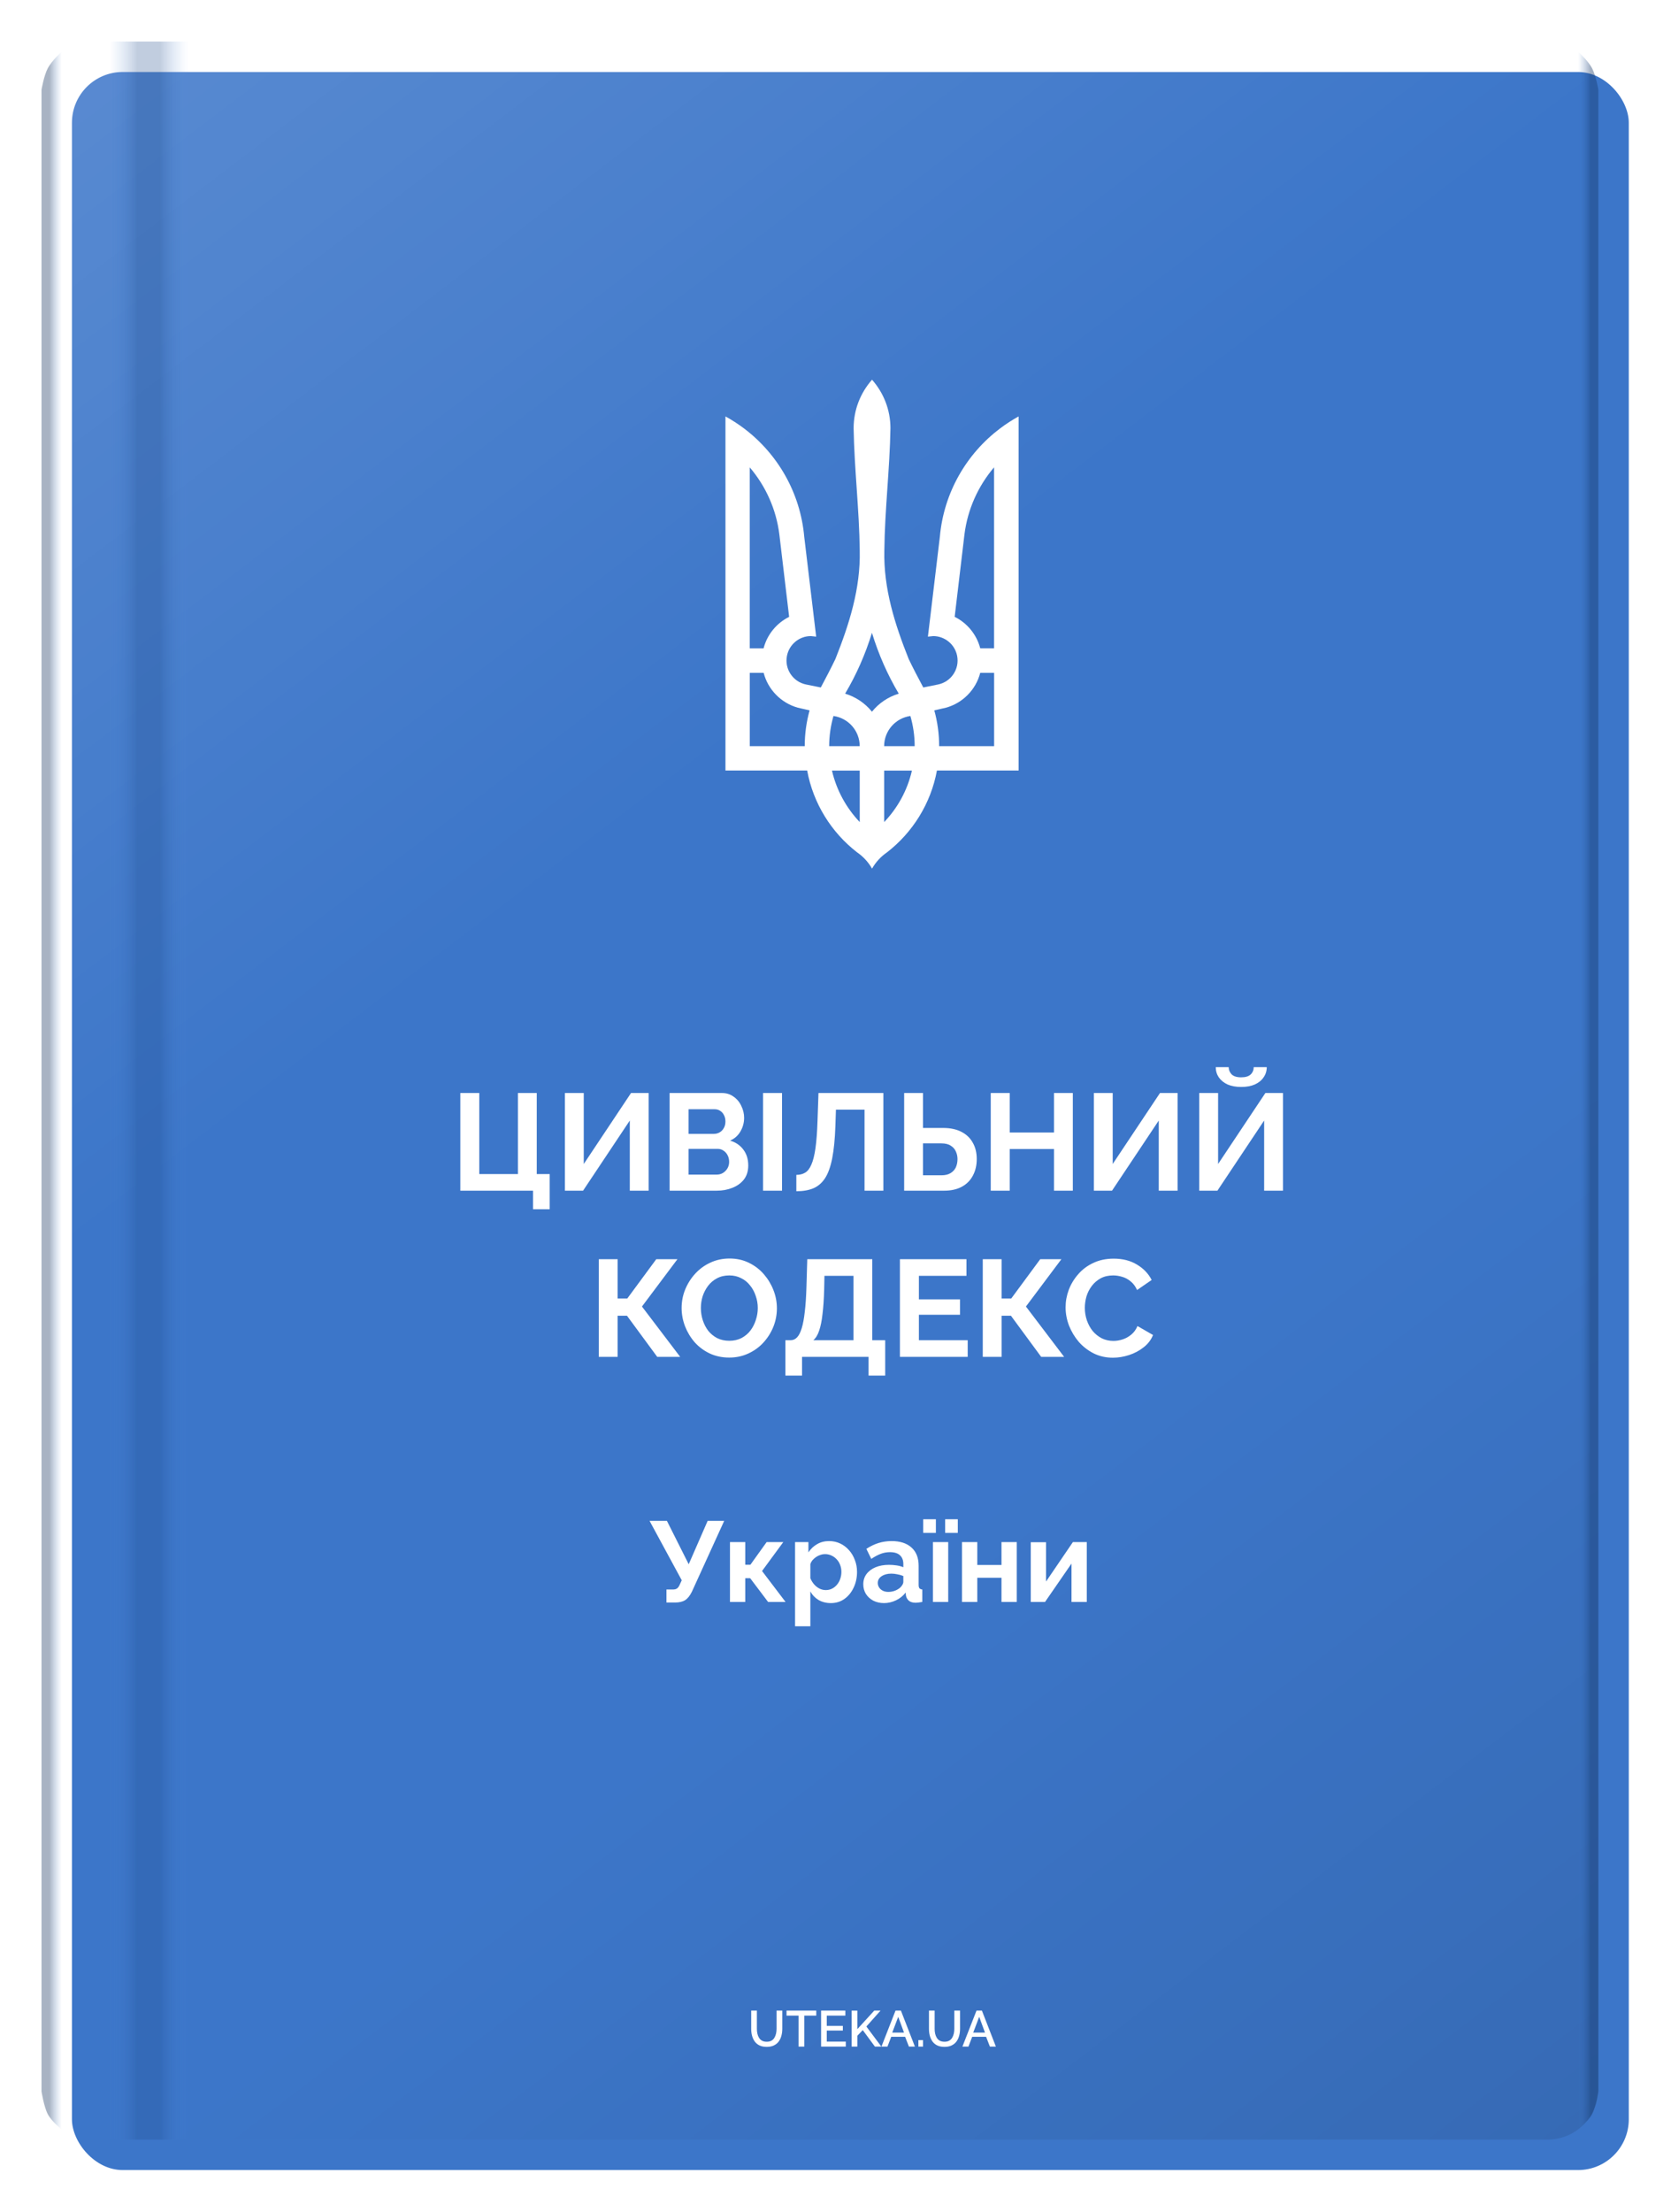
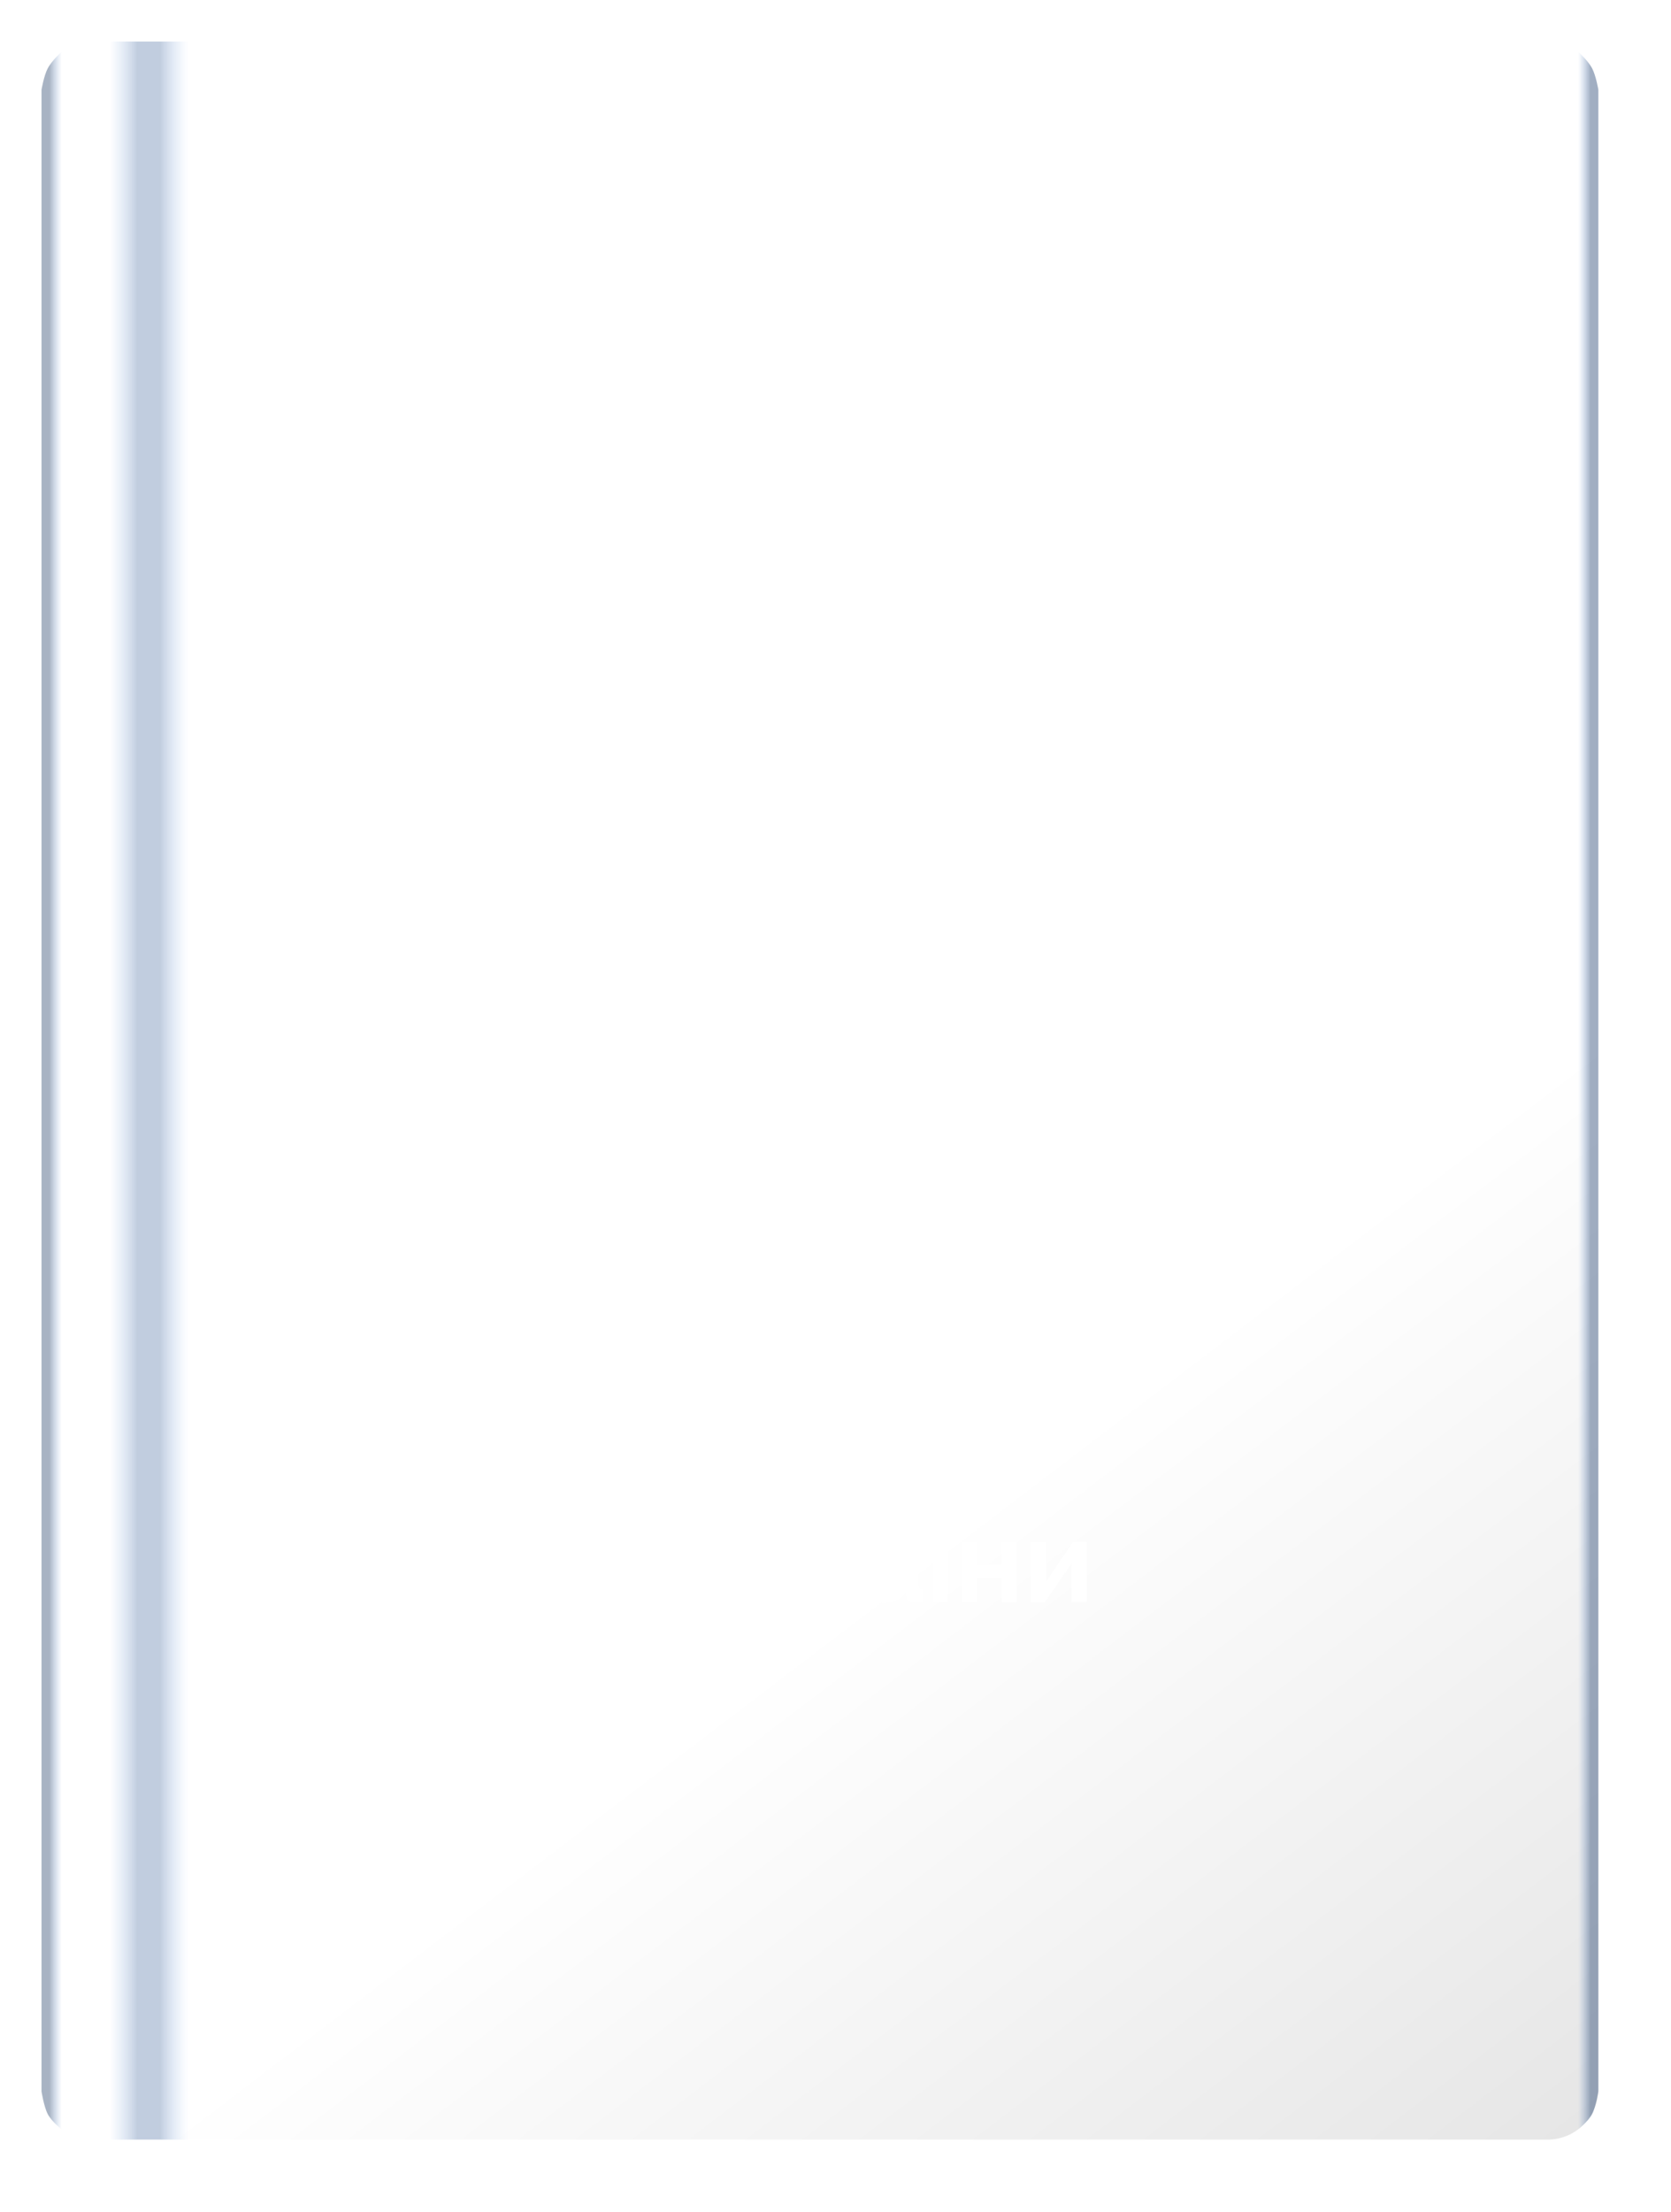
<svg xmlns="http://www.w3.org/2000/svg" width="161" height="213" viewBox="0 0 161 213" fill="none">
  <g filter="url(#filter0_dd_925_177655)">
-     <rect x="4" y="4" width="150" height="202" rx="4.887" fill="#3C76C9" />
-   </g>
+     </g>
  <rect x="4" y="4" width="150" height="202" rx="4.887" fill="url(#paint0_linear_925_177655)" fill-opacity="0.5" />
  <g opacity="0.4" filter="url(#filter1_f_925_177655)">
    <path d="M4 8.64C4 8.64 4.228 7.28 4.607 6.564C4.986 5.849 5.942 4.977 5.942 4.977V205.023C5.942 205.023 4.986 204.272 4.607 203.557C4.228 202.842 4 201.359 4 201.359V8.64Z" fill="url(#paint1_linear_925_177655)" />
  </g>
  <g opacity="0.4" filter="url(#filter2_f_925_177655)">
    <path d="M154 8.64C154 8.64 153.772 7.28 153.393 6.564C153.014 5.849 152.058 4.977 152.058 4.977V205.023C152.058 205.023 153.014 204.272 153.393 203.557C153.772 202.842 154 201.359 154 201.359V8.64Z" fill="url(#paint2_linear_925_177655)" />
  </g>
  <g opacity="0.55" filter="url(#filter3_f_925_177655)">
    <rect x="10.547" y="4" width="7.524" height="202" fill="url(#paint3_linear_925_177655)" />
  </g>
  <g clip-path="url(#clip0_925_177655)">
    <path d="M84.012 36.568C82.915 37.813 82.246 39.442 82.246 41.231C82.311 45.158 82.792 49.08 82.835 52.999C82.922 56.658 81.825 60.094 80.491 63.448C80.046 64.374 79.566 65.281 79.084 66.189L77.672 65.904C76.398 65.65 75.569 64.411 75.825 63.136C76.047 62.022 77.028 61.242 78.123 61.242L78.638 61.297L77.489 51.695C77.113 47.423 74.908 43.669 71.664 41.233C71.106 40.814 70.514 40.431 69.898 40.093V74.184H77.769C78.357 77.373 80.115 80.162 82.587 82.069C83.174 82.473 83.667 83.008 84.021 83.631C84.374 83.008 84.867 82.473 85.456 82.069C87.927 80.157 89.685 77.374 90.273 74.184H98.144V40.093C97.528 40.431 96.936 40.814 96.378 41.233C93.13 43.673 90.93 47.423 90.553 51.695L89.404 61.297L89.919 61.242C91.013 61.247 91.995 62.021 92.217 63.136C92.471 64.411 91.643 65.649 90.37 65.904L88.958 66.189C88.476 65.282 87.995 64.376 87.551 63.448C86.216 60.097 85.119 56.661 85.206 52.999C85.248 49.068 85.73 45.149 85.794 41.231C85.794 39.442 85.126 37.818 84.029 36.568H84.012ZM72.244 45.006C73.766 46.793 74.789 49.019 75.092 51.47L76.033 59.39C74.827 59.99 73.915 61.091 73.569 62.425H72.236V45.008L72.244 45.006ZM95.779 45.006V62.422H94.446C94.102 61.09 93.188 59.989 91.982 59.387L92.923 51.468C93.228 49.019 94.251 46.791 95.771 45.002L95.779 45.006ZM84.012 60.928C84.644 62.995 85.513 64.964 86.595 66.786C85.566 67.098 84.672 67.705 84.012 68.523C83.351 67.705 82.457 67.099 81.428 66.784C82.51 64.959 83.38 62.995 84.012 60.928ZM72.244 64.781H73.577C73.997 66.406 75.266 67.688 76.872 68.137L78.003 68.394C77.701 69.491 77.535 70.642 77.535 71.842H72.239V64.782L72.244 64.781ZM94.45 64.781H95.783V71.841H90.487C90.487 70.648 90.322 69.491 90.019 68.393L91.15 68.135C92.762 67.687 94.029 66.403 94.445 64.779L94.45 64.781ZM80.305 68.934C81.732 69.136 82.832 70.358 82.832 71.84H79.891C79.891 70.832 80.04 69.858 80.305 68.934ZM87.715 68.934C87.98 69.858 88.129 70.829 88.129 71.84H85.187C85.187 70.356 86.287 69.136 87.715 68.934ZM80.16 74.195H82.835V79.149C81.54 77.79 80.599 76.089 80.16 74.195ZM85.188 74.195H87.863C87.43 76.089 86.486 77.792 85.188 79.149V74.195Z" fill="white" />
  </g>
  <g filter="url(#filter4_dd_925_177655)">
-     <path d="M51.358 116.428V114.639H44.351V105.235H46.179V113.037H49.901V105.235H51.716V113.037H52.961V116.428H51.358ZM54.429 114.639V105.235H56.244V112.07L60.8 105.235H62.496V114.639H60.681V107.884L56.178 114.639H54.429ZM72.094 112.215C72.094 112.745 71.957 113.191 71.683 113.553C71.409 113.906 71.038 114.176 70.57 114.361C70.111 114.547 69.608 114.639 69.06 114.639H64.517V105.235H69.55C69.992 105.235 70.372 105.354 70.689 105.593C71.016 105.822 71.263 106.122 71.431 106.493C71.608 106.855 71.696 107.235 71.696 107.632C71.696 108.083 71.581 108.511 71.352 108.917C71.122 109.323 70.787 109.624 70.345 109.818C70.884 109.977 71.308 110.264 71.617 110.679C71.935 111.094 72.094 111.606 72.094 112.215ZM70.252 111.871C70.252 111.633 70.204 111.421 70.107 111.235C70.01 111.041 69.877 110.891 69.709 110.785C69.55 110.67 69.365 110.613 69.153 110.613H66.345V113.09H69.06C69.281 113.09 69.48 113.037 69.656 112.931C69.842 112.816 69.987 112.666 70.094 112.48C70.199 112.295 70.252 112.092 70.252 111.871ZM66.345 106.798V109.169H68.782C68.985 109.169 69.171 109.12 69.338 109.023C69.506 108.926 69.639 108.789 69.736 108.613C69.842 108.436 69.895 108.224 69.895 107.977C69.895 107.738 69.846 107.531 69.749 107.354C69.661 107.178 69.537 107.041 69.378 106.944C69.228 106.847 69.056 106.798 68.862 106.798H66.345ZM73.52 114.639V105.235H75.348V114.639H73.52ZM83.297 114.639V106.838H80.542L80.489 108.427C80.445 109.672 80.343 110.701 80.184 111.513C80.025 112.326 79.796 112.966 79.496 113.434C79.195 113.893 78.816 114.22 78.356 114.414C77.906 114.6 77.363 114.692 76.727 114.692V113.116C77.054 113.116 77.336 113.046 77.575 112.904C77.813 112.763 78.012 112.507 78.171 112.136C78.339 111.765 78.471 111.24 78.568 110.56C78.665 109.88 78.732 109.001 78.767 107.924L78.86 105.235H85.112V114.639H83.297ZM87.115 114.639V105.235H88.93V108.599H90.864C91.561 108.599 92.149 108.723 92.626 108.97C93.111 109.218 93.478 109.566 93.725 110.017C93.981 110.458 94.109 110.984 94.109 111.593C94.109 112.193 93.986 112.723 93.738 113.182C93.5 113.642 93.147 113.999 92.679 114.255C92.211 114.511 91.641 114.639 90.97 114.639H87.115ZM88.93 113.156H90.718C91.071 113.156 91.363 113.085 91.592 112.944C91.822 112.803 91.99 112.617 92.096 112.388C92.202 112.149 92.255 111.884 92.255 111.593C92.255 111.337 92.202 111.094 92.096 110.864C91.999 110.635 91.835 110.449 91.606 110.308C91.385 110.158 91.085 110.083 90.705 110.083H88.93V113.156ZM103.366 105.235V114.639H101.551V110.626H97.286V114.639H95.458V105.235H97.286V109.037H101.551V105.235H103.366ZM105.394 114.639V105.235H107.208V112.07L111.765 105.235H113.46V114.639H111.646V107.884L107.142 114.639H105.394ZM115.548 114.639V105.235H117.363V112.07L121.919 105.235H123.614V114.639H121.8V107.884L117.296 114.639H115.548ZM119.588 104.652C119.084 104.652 118.647 104.573 118.276 104.414C117.914 104.246 117.632 104.016 117.429 103.725C117.234 103.434 117.137 103.107 117.137 102.745H118.382C118.382 103.001 118.475 103.231 118.661 103.434C118.855 103.628 119.164 103.725 119.588 103.725C120.003 103.725 120.307 103.632 120.502 103.447C120.696 103.261 120.793 103.027 120.793 102.745H122.051C122.051 103.107 121.95 103.434 121.747 103.725C121.553 104.016 121.27 104.246 120.899 104.414C120.537 104.573 120.1 104.652 119.588 104.652ZM57.694 130.639V121.235H59.509V125.023H60.436L63.231 121.235H65.271L61.853 125.792L65.536 130.639H63.324L60.41 126.679H59.509V130.639H57.694ZM70.257 130.706C69.569 130.706 68.942 130.573 68.376 130.308C67.82 130.043 67.339 129.686 66.933 129.235C66.535 128.776 66.226 128.264 66.005 127.699C65.785 127.125 65.674 126.538 65.674 125.937C65.674 125.31 65.789 124.714 66.019 124.149C66.257 123.575 66.579 123.067 66.986 122.626C67.401 122.175 67.886 121.822 68.443 121.566C69.008 121.301 69.626 121.169 70.297 121.169C70.977 121.169 71.595 121.306 72.151 121.579C72.717 121.853 73.198 122.22 73.595 122.679C73.993 123.138 74.302 123.65 74.522 124.215C74.743 124.78 74.854 125.363 74.854 125.964C74.854 126.582 74.739 127.178 74.509 127.752C74.28 128.317 73.957 128.825 73.542 129.275C73.136 129.717 72.65 130.065 72.085 130.322C71.529 130.578 70.92 130.706 70.257 130.706ZM67.529 125.937C67.529 126.343 67.591 126.736 67.714 127.116C67.838 127.496 68.014 127.836 68.244 128.136C68.482 128.427 68.769 128.661 69.105 128.838C69.449 129.006 69.838 129.09 70.271 129.09C70.712 129.09 71.105 129.001 71.449 128.825C71.794 128.639 72.081 128.396 72.31 128.096C72.54 127.787 72.712 127.447 72.827 127.076C72.951 126.697 73.012 126.317 73.012 125.937C73.012 125.531 72.946 125.142 72.814 124.772C72.69 124.392 72.509 124.056 72.271 123.765C72.041 123.465 71.754 123.231 71.41 123.063C71.074 122.886 70.694 122.798 70.271 122.798C69.82 122.798 69.423 122.891 69.079 123.076C68.743 123.253 68.46 123.491 68.231 123.791C68.001 124.092 67.825 124.427 67.701 124.798C67.586 125.169 67.529 125.549 67.529 125.937ZM75.673 132.441V129.037H76.176C76.415 129.037 76.622 128.944 76.799 128.759C76.975 128.573 77.126 128.277 77.249 127.871C77.373 127.465 77.47 126.939 77.54 126.295C77.62 125.641 77.673 124.851 77.7 123.924L77.779 121.235H84.044V129.037H85.289V132.441H83.686V130.639H77.276V132.441H75.673ZM78.362 129.037H82.23V122.838H79.435L79.408 124.162C79.382 125.081 79.329 125.862 79.249 126.507C79.179 127.151 79.073 127.681 78.931 128.096C78.799 128.511 78.609 128.825 78.362 129.037ZM93.237 129.037V130.639H86.707V121.235H93.118V122.838H88.535V125.103H92.496V126.586H88.535V129.037H93.237ZM94.689 130.639V121.235H96.504V125.023H97.431L100.226 121.235H102.265L98.848 125.792L102.53 130.639H100.318L97.404 126.679H96.504V130.639H94.689ZM102.669 125.871C102.669 125.297 102.77 124.736 102.974 124.189C103.186 123.632 103.49 123.129 103.888 122.679C104.285 122.22 104.771 121.858 105.345 121.593C105.919 121.319 106.572 121.182 107.305 121.182C108.17 121.182 108.916 121.372 109.543 121.752C110.179 122.131 110.652 122.626 110.961 123.235L109.557 124.202C109.398 123.849 109.19 123.571 108.934 123.368C108.678 123.156 108.404 123.01 108.113 122.93C107.821 122.842 107.534 122.798 107.252 122.798C106.793 122.798 106.391 122.891 106.047 123.076C105.711 123.262 105.428 123.504 105.199 123.805C104.969 124.105 104.797 124.44 104.682 124.811C104.576 125.182 104.523 125.553 104.523 125.924C104.523 126.339 104.59 126.741 104.722 127.129C104.854 127.509 105.04 127.849 105.278 128.149C105.526 128.441 105.817 128.675 106.153 128.851C106.497 129.019 106.872 129.103 107.278 129.103C107.57 129.103 107.866 129.054 108.166 128.957C108.466 128.86 108.744 128.706 109 128.494C109.256 128.282 109.455 128.008 109.596 127.672L111.093 128.533C110.908 129.001 110.603 129.399 110.179 129.725C109.764 130.052 109.296 130.299 108.775 130.467C108.254 130.635 107.738 130.719 107.225 130.719C106.554 130.719 105.941 130.582 105.384 130.308C104.828 130.026 104.347 129.655 103.941 129.196C103.543 128.728 103.23 128.207 103 127.633C102.779 127.05 102.669 126.463 102.669 125.871Z" fill="white" />
-   </g>
+     </g>
  <g filter="url(#filter5_dd_925_177655)">
    <path d="M64.213 154.291V153.037H64.828C65.019 153.037 65.162 152.997 65.257 152.916C65.353 152.836 65.437 152.708 65.51 152.532L65.686 152.147L62.585 146.429H64.257L66.357 150.607L68.182 146.429H69.776L66.665 153.246C66.474 153.635 66.258 153.906 66.016 154.06C65.774 154.214 65.451 154.291 65.048 154.291H64.213ZM70.333 154.236V148.474H71.807V150.651H72.302L73.863 148.474H75.468L73.423 151.256L75.688 154.236H74.006L72.279 151.949H71.807V154.236H70.333ZM80.056 154.346C79.609 154.346 79.213 154.247 78.869 154.049C78.532 153.844 78.268 153.569 78.077 153.224V156.578H76.604V148.474H77.891V149.464C78.11 149.127 78.389 148.863 78.726 148.672C79.063 148.474 79.448 148.375 79.881 148.375C80.269 148.375 80.625 148.452 80.947 148.606C81.277 148.76 81.563 148.976 81.805 149.255C82.047 149.526 82.234 149.841 82.365 150.201C82.505 150.552 82.574 150.934 82.574 151.344C82.574 151.901 82.464 152.407 82.245 152.861C82.032 153.316 81.735 153.679 81.354 153.95C80.98 154.214 80.548 154.346 80.056 154.346ZM79.562 153.092C79.789 153.092 79.994 153.045 80.177 152.949C80.361 152.854 80.518 152.726 80.65 152.565C80.79 152.396 80.892 152.209 80.958 152.004C81.031 151.791 81.068 151.571 81.068 151.344C81.068 151.102 81.028 150.879 80.947 150.673C80.874 150.468 80.764 150.289 80.617 150.135C80.471 149.973 80.298 149.849 80.1 149.761C79.91 149.673 79.701 149.629 79.474 149.629C79.335 149.629 79.192 149.655 79.045 149.706C78.906 149.75 78.77 149.816 78.638 149.904C78.506 149.992 78.389 150.094 78.286 150.212C78.191 150.329 78.121 150.457 78.077 150.596V151.949C78.165 152.161 78.283 152.356 78.429 152.532C78.583 152.708 78.759 152.847 78.957 152.949C79.155 153.045 79.356 153.092 79.562 153.092ZM83.177 152.532C83.177 152.158 83.279 151.832 83.485 151.553C83.697 151.267 83.99 151.047 84.364 150.893C84.738 150.739 85.167 150.662 85.651 150.662C85.893 150.662 86.138 150.681 86.387 150.717C86.637 150.754 86.853 150.813 87.036 150.893V150.585C87.036 150.219 86.926 149.937 86.706 149.739C86.494 149.541 86.175 149.442 85.75 149.442C85.434 149.442 85.134 149.497 84.848 149.607C84.562 149.717 84.262 149.878 83.947 150.091L83.474 149.123C83.855 148.874 84.243 148.687 84.639 148.562C85.042 148.438 85.464 148.375 85.904 148.375C86.725 148.375 87.362 148.581 87.817 148.991C88.279 149.402 88.51 149.988 88.51 150.75V152.587C88.51 152.74 88.535 152.85 88.586 152.916C88.645 152.982 88.737 153.023 88.861 153.037V154.236C88.729 154.258 88.608 154.276 88.499 154.291C88.396 154.305 88.308 154.313 88.235 154.313C87.941 154.313 87.718 154.247 87.564 154.115C87.417 153.983 87.326 153.822 87.289 153.631L87.256 153.334C87.007 153.657 86.695 153.906 86.321 154.082C85.948 154.258 85.566 154.346 85.178 154.346C84.797 154.346 84.452 154.269 84.144 154.115C83.844 153.954 83.606 153.737 83.43 153.466C83.261 153.188 83.177 152.876 83.177 152.532ZM86.761 152.828C86.842 152.74 86.908 152.653 86.959 152.565C87.01 152.477 87.036 152.396 87.036 152.323V151.74C86.86 151.667 86.67 151.612 86.464 151.575C86.259 151.531 86.065 151.509 85.882 151.509C85.5 151.509 85.185 151.593 84.936 151.762C84.694 151.923 84.573 152.139 84.573 152.411C84.573 152.557 84.614 152.697 84.694 152.828C84.775 152.96 84.892 153.067 85.046 153.147C85.2 153.228 85.383 153.268 85.596 153.268C85.816 153.268 86.032 153.228 86.245 153.147C86.457 153.059 86.629 152.953 86.761 152.828ZM89.886 154.236V148.474H91.36V154.236H89.886ZM88.952 147.584V146.275H90.172V147.584H88.952ZM91.063 147.584V146.275H92.283V147.584H91.063ZM92.689 154.236V148.474H94.162V150.673H96.493V148.474H97.966V154.236H96.493V151.905H94.162V154.236H92.689ZM99.314 154.236V148.485H100.787V152.268L103.371 148.474H104.712V154.236H103.239V150.541L100.688 154.236H99.314Z" fill="white" />
  </g>
  <g filter="url(#filter6_dd_925_177655)">
-     <path d="M73.873 197.072C73.596 197.072 73.361 197.025 73.169 196.93C72.98 196.836 72.827 196.707 72.71 196.544C72.596 196.381 72.511 196.196 72.456 195.987C72.403 195.779 72.377 195.562 72.377 195.337V193.578H72.925V195.337C72.925 195.497 72.941 195.652 72.974 195.801C73.006 195.948 73.058 196.08 73.13 196.197C73.201 196.315 73.298 196.407 73.418 196.476C73.542 196.544 73.694 196.578 73.873 196.578C74.055 196.578 74.207 196.544 74.327 196.476C74.451 196.404 74.547 196.31 74.615 196.192C74.687 196.072 74.739 195.938 74.772 195.792C74.804 195.645 74.821 195.494 74.821 195.337V193.578H75.373V195.337C75.373 195.575 75.344 195.8 75.285 196.012C75.23 196.22 75.142 196.404 75.021 196.564C74.904 196.72 74.751 196.844 74.562 196.935C74.373 197.026 74.143 197.072 73.873 197.072ZM78.647 194.062H77.493V197.048H76.941V194.062H75.783V193.578H78.647V194.062ZM81.492 196.564V197.048H79.112V193.578H81.448V194.062H79.659V195.049H81.208V195.503H79.659V196.564H81.492ZM82.056 197.048V193.583H82.604V195.367L84.236 193.578H84.842L83.474 195.112L84.92 197.048H84.299L83.127 195.459L82.604 196.002V197.048H82.056ZM86.284 193.578H86.802L88.151 197.048H87.574L87.208 196.104H85.869L85.507 197.048H84.926L86.284 193.578ZM87.1 195.699L86.543 194.179L85.967 195.699H87.1ZM88.487 197.048V196.422H88.932V197.048H88.487ZM91 197.072C90.723 197.072 90.489 197.025 90.296 196.93C90.107 196.836 89.954 196.707 89.837 196.544C89.723 196.381 89.638 196.196 89.583 195.987C89.531 195.779 89.505 195.562 89.505 195.337V193.578H90.052V195.337C90.052 195.497 90.068 195.652 90.101 195.801C90.133 195.948 90.186 196.08 90.257 196.197C90.329 196.315 90.425 196.407 90.546 196.476C90.669 196.544 90.821 196.578 91 196.578C91.183 196.578 91.334 196.544 91.454 196.476C91.578 196.404 91.674 196.31 91.743 196.192C91.814 196.072 91.867 195.938 91.899 195.792C91.932 195.645 91.948 195.494 91.948 195.337V193.578H92.5V195.337C92.5 195.575 92.471 195.8 92.412 196.012C92.357 196.22 92.269 196.404 92.148 196.564C92.031 196.72 91.878 196.844 91.689 196.935C91.5 197.026 91.27 197.072 91 197.072ZM94.087 193.578H94.605L95.954 197.048H95.377L95.01 196.104H93.671L93.31 197.048H92.728L94.087 193.578ZM94.903 195.699L94.346 194.179L93.769 195.699H94.903Z" fill="white" />
-   </g>
+     </g>
  <defs>
    <filter id="filter0_dd_925_177655" x="0.579" y="0.579" width="159.773" height="211.773" filterUnits="userSpaceOnUse" color-interpolation-filters="sRGB">
      <feFlood flood-opacity="0" result="BackgroundImageFix" />
      <feColorMatrix in="SourceAlpha" type="matrix" values="0 0 0 0 0 0 0 0 0 0 0 0 0 0 0 0 0 0 127 0" result="hardAlpha" />
      <feMorphology radius="1.222" operator="dilate" in="SourceAlpha" result="effect1_dropShadow_925_177655" />
      <feOffset dx="1.466" dy="1.466" />
      <feGaussianBlur stdDeviation="1.833" />
      <feColorMatrix type="matrix" values="0 0 0 0 0 0 0 0 0 0 0 0 0 0 0 0 0 0 0.1 0" />
      <feBlend mode="normal" in2="BackgroundImageFix" result="effect1_dropShadow_925_177655" />
      <feColorMatrix in="SourceAlpha" type="matrix" values="0 0 0 0 0 0 0 0 0 0 0 0 0 0 0 0 0 0 127 0" result="hardAlpha" />
      <feOffset dx="1.466" dy="1.466" />
      <feGaussianBlur stdDeviation="1.222" />
      <feColorMatrix type="matrix" values="0 0 0 0 0 0 0 0 0 0 0 0 0 0 0 0 0 0 0.2 0" />
      <feBlend mode="normal" in2="effect1_dropShadow_925_177655" result="effect2_dropShadow_925_177655" />
      <feBlend mode="normal" in="SourceGraphic" in2="effect2_dropShadow_925_177655" result="shape" />
    </filter>
    <filter id="filter1_f_925_177655" x="3.878" y="4.854" width="2.19" height="200.29" filterUnits="userSpaceOnUse" color-interpolation-filters="sRGB">
      <feFlood flood-opacity="0" result="BackgroundImageFix" />
      <feBlend mode="normal" in="SourceGraphic" in2="BackgroundImageFix" result="shape" />
      <feGaussianBlur stdDeviation="0.061" result="effect1_foregroundBlur_925_177655" />
    </filter>
    <filter id="filter2_f_925_177655" x="151.933" y="4.854" width="2.19" height="200.29" filterUnits="userSpaceOnUse" color-interpolation-filters="sRGB">
      <feFlood flood-opacity="0" result="BackgroundImageFix" />
      <feBlend mode="normal" in="SourceGraphic" in2="BackgroundImageFix" result="shape" />
      <feGaussianBlur stdDeviation="0.061" result="effect1_foregroundBlur_925_177655" />
    </filter>
    <filter id="filter3_f_925_177655" x="10.522" y="3.976" width="7.572" height="202.049" filterUnits="userSpaceOnUse" color-interpolation-filters="sRGB">
      <feFlood flood-opacity="0" result="BackgroundImageFix" />
      <feBlend mode="normal" in="SourceGraphic" in2="BackgroundImageFix" result="shape" />
      <feGaussianBlur stdDeviation="0.012" result="effect1_foregroundBlur_925_177655" />
    </filter>
    <filter id="filter4_dd_925_177655" x="44.107" y="102.501" width="79.754" height="30.185" filterUnits="userSpaceOnUse" color-interpolation-filters="sRGB">
      <feFlood flood-opacity="0" result="BackgroundImageFix" />
      <feColorMatrix in="SourceAlpha" type="matrix" values="0 0 0 0 0 0 0 0 0 0 0 0 0 0 0 0 0 0 127 0" result="hardAlpha" />
      <feOffset dx="-0.244" dy="-0.244" />
      <feColorMatrix type="matrix" values="0 0 0 0 0 0 0 0 0 0 0 0 0 0 0 0 0 0 0.2 0" />
      <feBlend mode="normal" in2="BackgroundImageFix" result="effect1_dropShadow_925_177655" />
      <feColorMatrix in="SourceAlpha" type="matrix" values="0 0 0 0 0 0 0 0 0 0 0 0 0 0 0 0 0 0 127 0" result="hardAlpha" />
      <feOffset dx="0.244" dy="0.244" />
      <feColorMatrix type="matrix" values="0 0 0 0 1 0 0 0 0 1 0 0 0 0 1 0 0 0 0.2 0" />
      <feBlend mode="normal" in2="effect1_dropShadow_925_177655" result="effect2_dropShadow_925_177655" />
      <feBlend mode="normal" in="SourceGraphic" in2="effect2_dropShadow_925_177655" result="shape" />
    </filter>
    <filter id="filter5_dd_925_177655" x="62.342" y="146.031" width="42.614" height="10.791" filterUnits="userSpaceOnUse" color-interpolation-filters="sRGB">
      <feFlood flood-opacity="0" result="BackgroundImageFix" />
      <feColorMatrix in="SourceAlpha" type="matrix" values="0 0 0 0 0 0 0 0 0 0 0 0 0 0 0 0 0 0 127 0" result="hardAlpha" />
      <feOffset dx="-0.244" dy="-0.244" />
      <feColorMatrix type="matrix" values="0 0 0 0 0 0 0 0 0 0 0 0 0 0 0 0 0 0 0.2 0" />
      <feBlend mode="normal" in2="BackgroundImageFix" result="effect1_dropShadow_925_177655" />
      <feColorMatrix in="SourceAlpha" type="matrix" values="0 0 0 0 0 0 0 0 0 0 0 0 0 0 0 0 0 0 127 0" result="hardAlpha" />
      <feOffset dx="0.244" dy="0.244" />
      <feColorMatrix type="matrix" values="0 0 0 0 1 0 0 0 0 1 0 0 0 0 1 0 0 0 0.2 0" />
      <feBlend mode="normal" in2="effect1_dropShadow_925_177655" result="effect2_dropShadow_925_177655" />
      <feBlend mode="normal" in="SourceGraphic" in2="effect2_dropShadow_925_177655" result="shape" />
    </filter>
    <filter id="filter6_dd_925_177655" x="72.131" y="193.334" width="24.067" height="3.983" filterUnits="userSpaceOnUse" color-interpolation-filters="sRGB">
      <feFlood flood-opacity="0" result="BackgroundImageFix" />
      <feColorMatrix in="SourceAlpha" type="matrix" values="0 0 0 0 0 0 0 0 0 0 0 0 0 0 0 0 0 0 127 0" result="hardAlpha" />
      <feOffset dx="-0.244" dy="-0.244" />
      <feColorMatrix type="matrix" values="0 0 0 0 0 0 0 0 0 0 0 0 0 0 0 0 0 0 0.1 0" />
      <feBlend mode="normal" in2="BackgroundImageFix" result="effect1_dropShadow_925_177655" />
      <feColorMatrix in="SourceAlpha" type="matrix" values="0 0 0 0 0 0 0 0 0 0 0 0 0 0 0 0 0 0 127 0" result="hardAlpha" />
      <feOffset dx="0.244" dy="0.244" />
      <feColorMatrix type="matrix" values="0 0 0 0 1 0 0 0 0 1 0 0 0 0 1 0 0 0 0.1 0" />
      <feBlend mode="normal" in2="effect1_dropShadow_925_177655" result="effect2_dropShadow_925_177655" />
      <feBlend mode="normal" in="SourceGraphic" in2="effect2_dropShadow_925_177655" result="shape" />
    </filter>
    <linearGradient id="paint0_linear_925_177655" x1="154" y1="206" x2="2.694" y2="7.354" gradientUnits="userSpaceOnUse">
      <stop stop-opacity="0.2" />
      <stop offset="0.339" stop-opacity="0" />
      <stop offset="0.63" stop-color="white" stop-opacity="0" />
      <stop offset="1" stop-color="white" stop-opacity="0.3" />
    </linearGradient>
    <linearGradient id="paint1_linear_925_177655" x1="5.942" y1="94.643" x2="4" y2="94.643" gradientUnits="userSpaceOnUse">
      <stop stop-color="#3C76C9" stop-opacity="0" />
      <stop offset="0.615" stop-color="#254169" />
    </linearGradient>
    <linearGradient id="paint2_linear_925_177655" x1="152.058" y1="94.643" x2="154" y2="94.643" gradientUnits="userSpaceOnUse">
      <stop stop-color="#3C76C9" stop-opacity="0" />
      <stop offset="0.615" stop-color="#133566" />
    </linearGradient>
    <linearGradient id="paint3_linear_925_177655" x1="18.071" y1="94.145" x2="10.547" y2="94.145" gradientUnits="userSpaceOnUse">
      <stop offset="0.02" stop-color="#518EE6" stop-opacity="0.03" />
      <stop offset="0.354" stop-color="#1D4989" stop-opacity="0.5" />
      <stop offset="0.641" stop-color="#1D4989" stop-opacity="0.5" />
      <stop offset="1" stop-color="#518EE6" stop-opacity="0" />
    </linearGradient>
    <clipPath id="clip0_925_177655">
      <rect width="28.478" height="47.306" fill="white" transform="translate(69.773 36.451)" />
    </clipPath>
  </defs>
</svg>